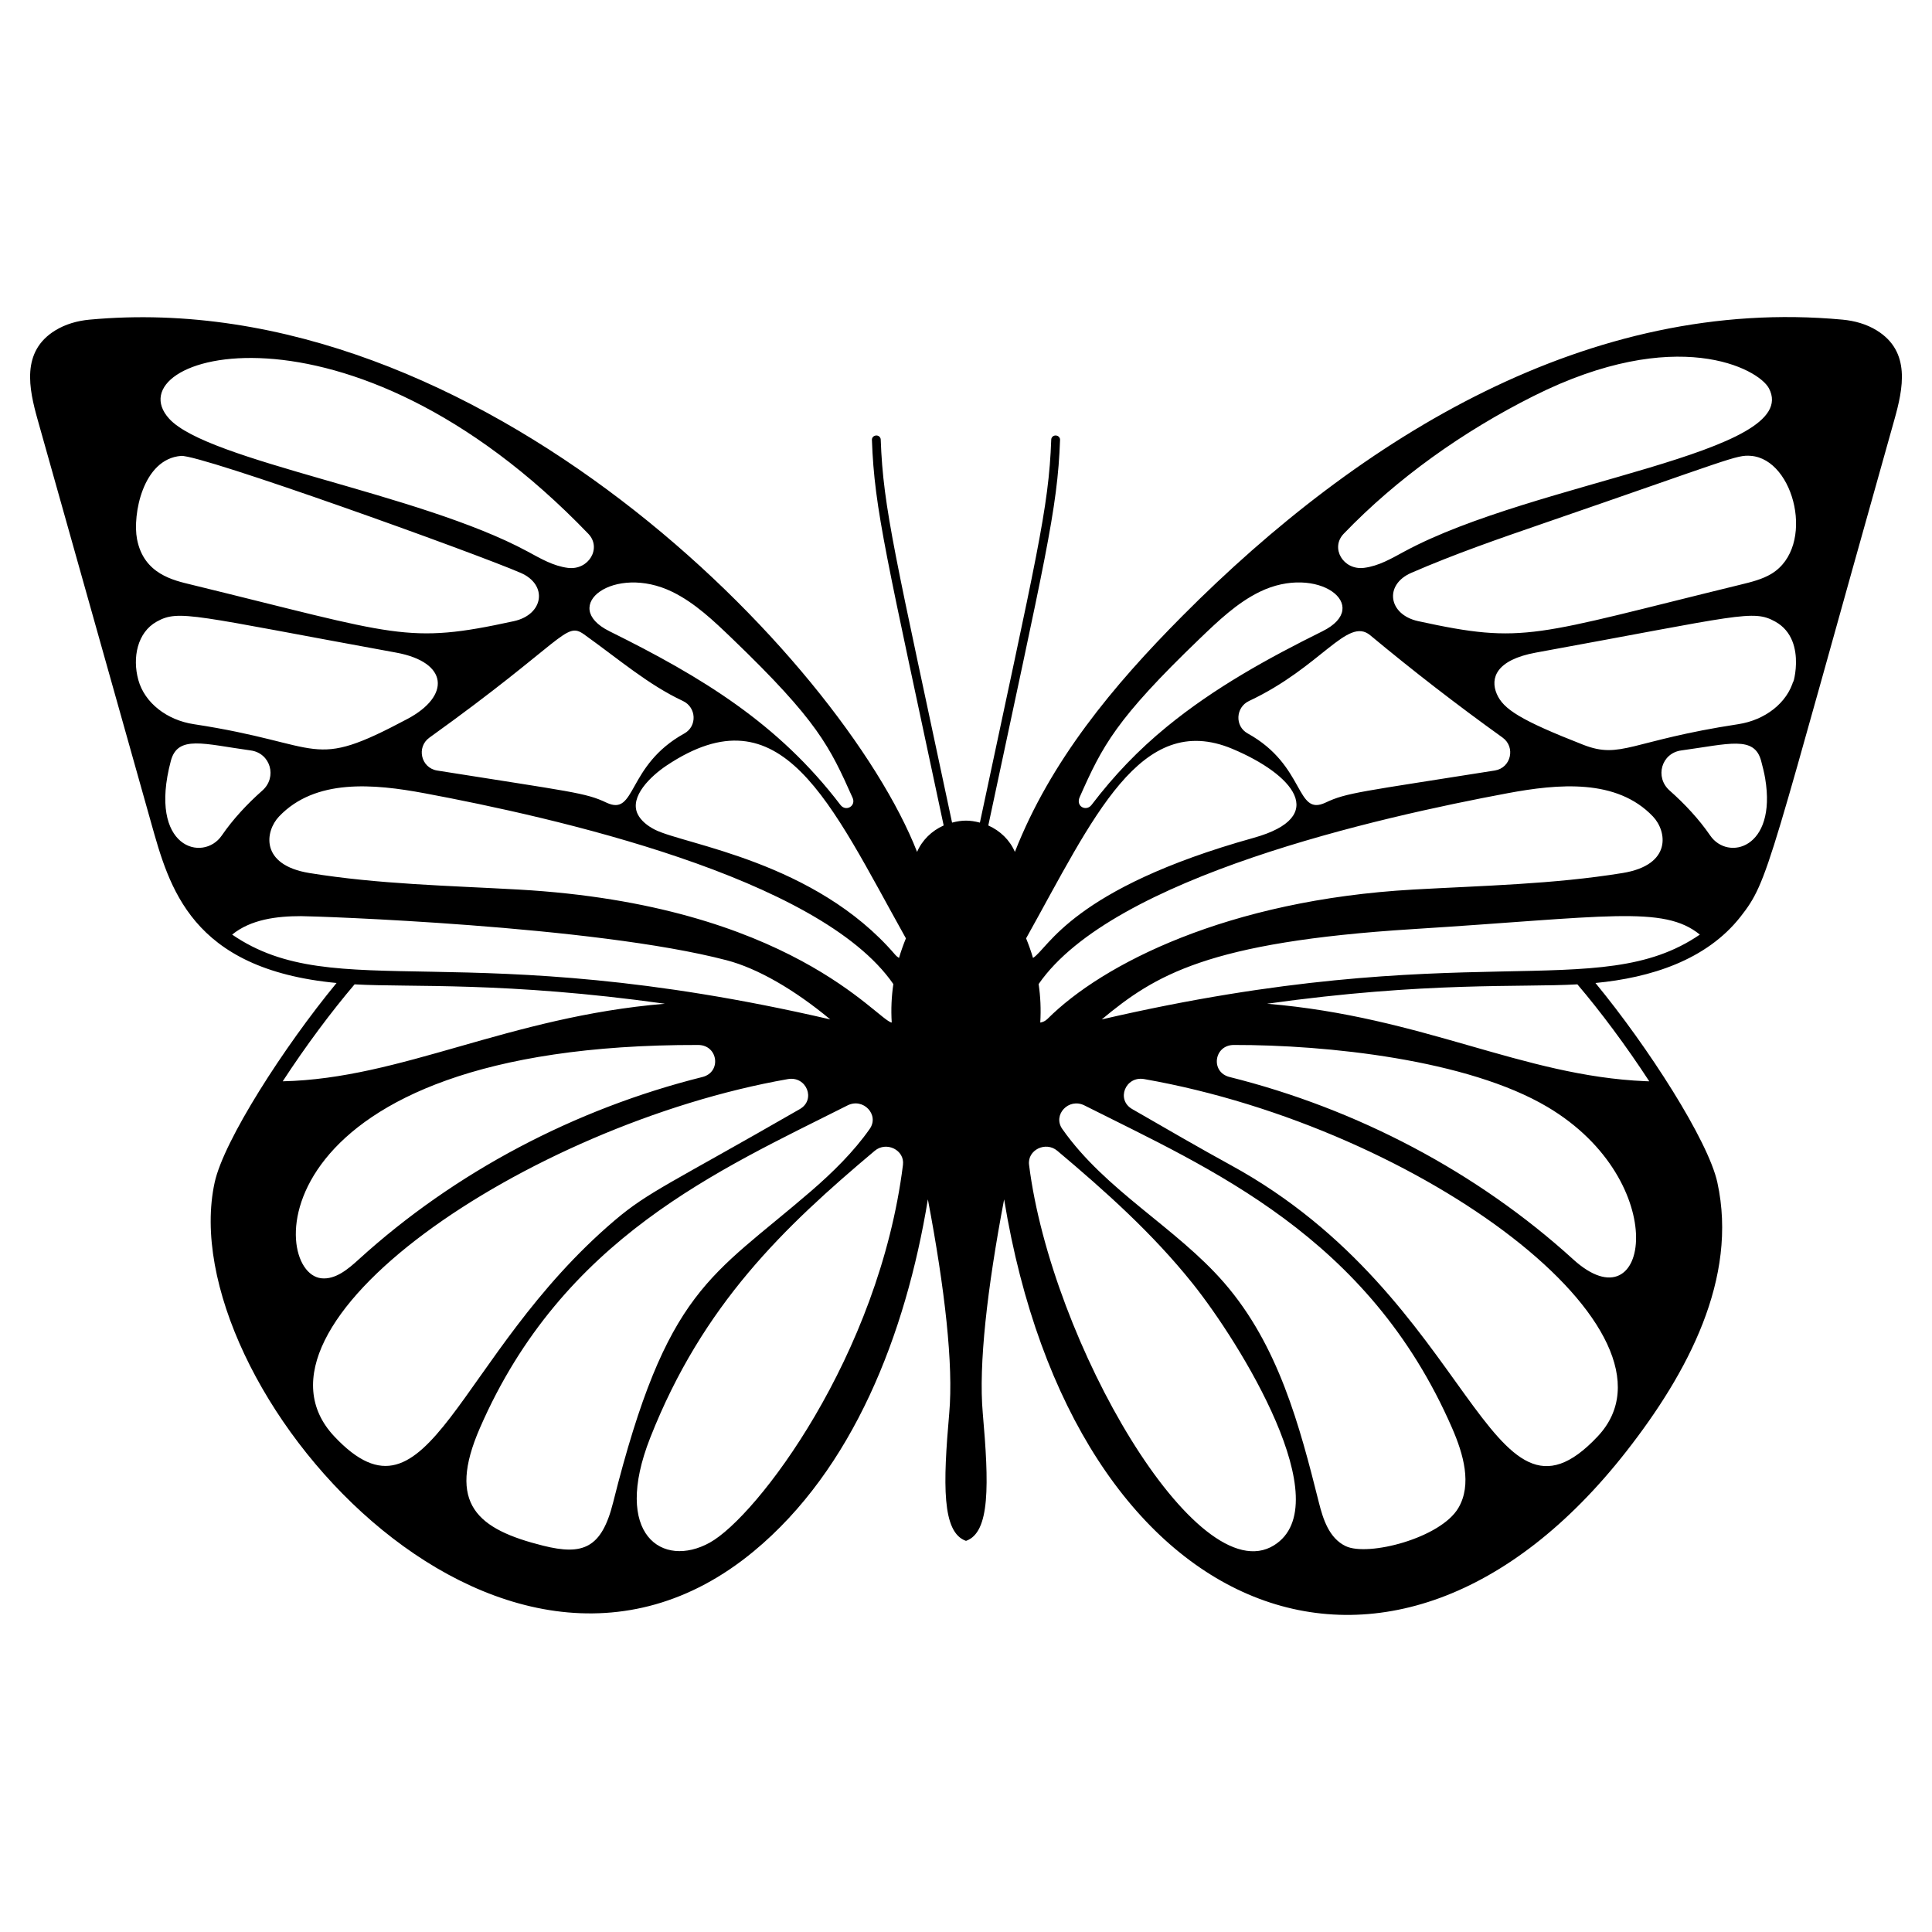
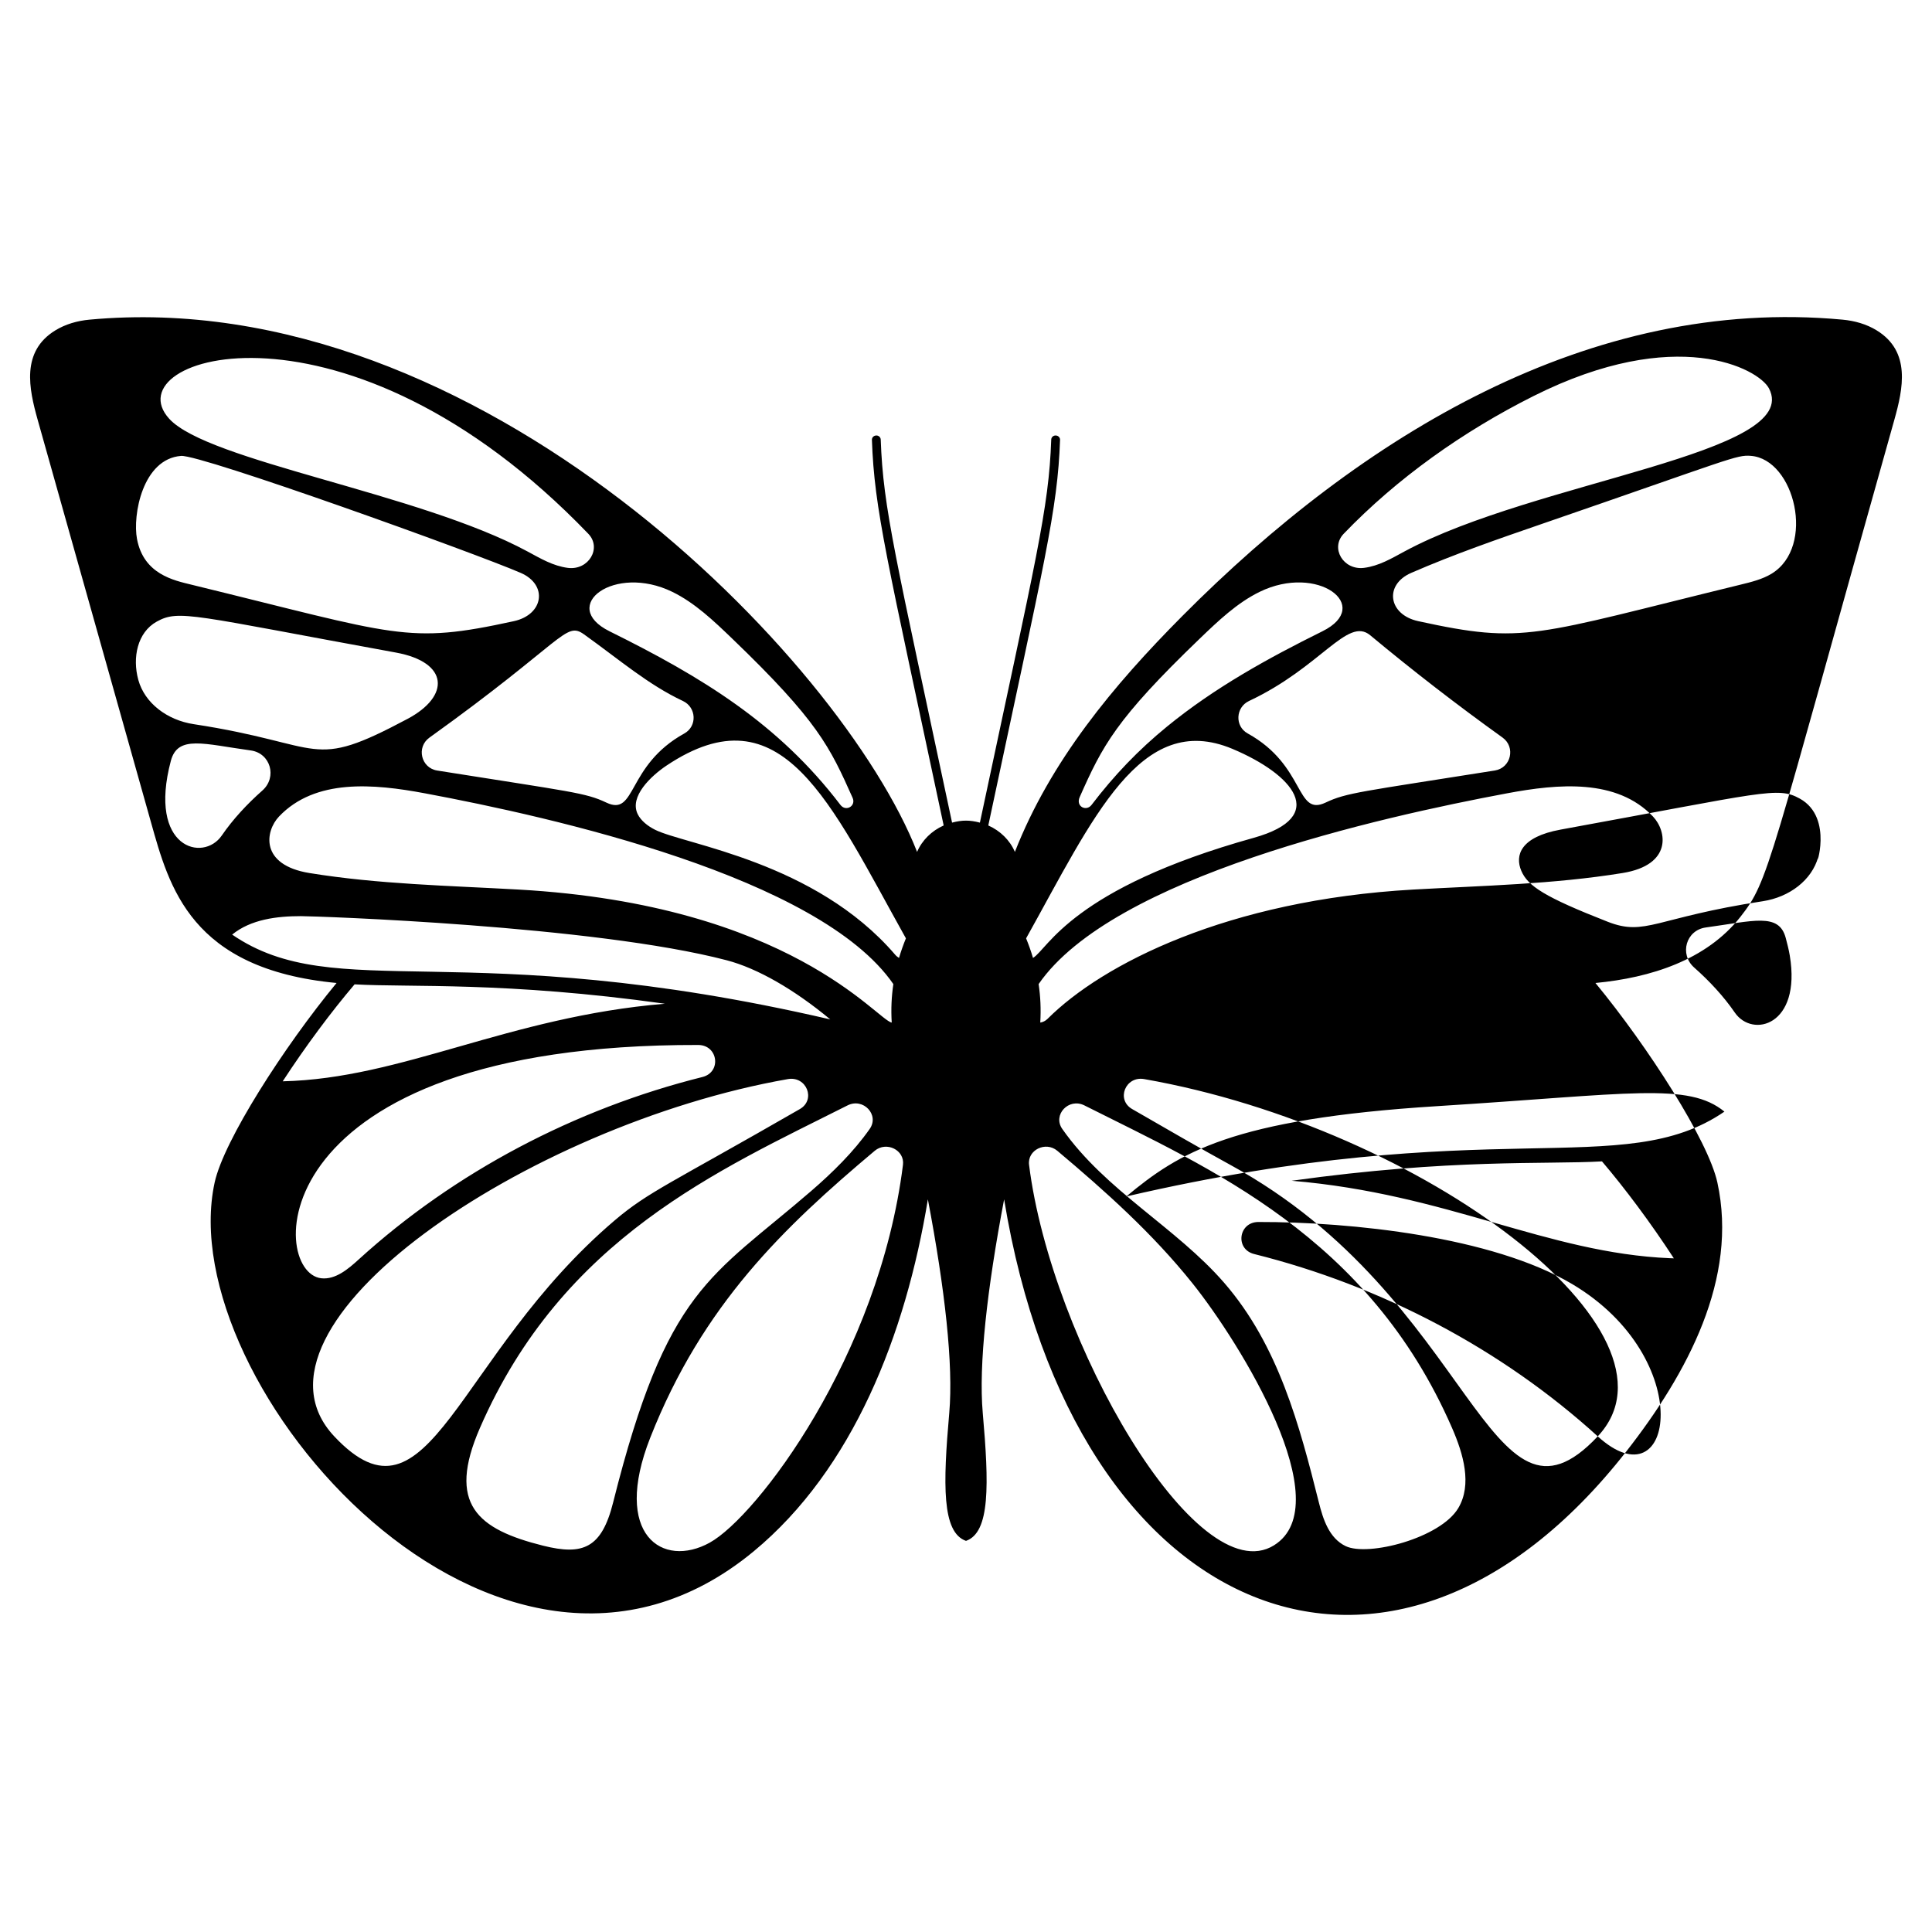
<svg xmlns="http://www.w3.org/2000/svg" fill="#000000" width="800px" height="800px" version="1.1" viewBox="144 144 512 512">
-   <path d="m641.37 231.57c-2.731-1.684-5.875-2.562-9.07-2.859-66.898-6.219-127.39 30.676-174.98 78.551-18.406 18.516-34.918 38.422-44.363 62.5-1.328-3.102-3.867-5.59-7.047-7.004 15-70.598 18.359-83.543 19.016-102.2 0.023-0.613-0.484-1.125-1.129-1.145-0.645-0.039-1.188 0.457-1.207 1.07-0.652 18.418-3.871 30.762-18.906 101.52-2.688-0.703-4.688-0.703-7.375 0-15.035-70.77-18.254-83.102-18.906-101.52-0.023-0.613-0.566-1.113-1.207-1.07-0.645 0.02-1.152 0.531-1.129 1.145 0.66 18.641 3.902 31.055 19.016 102.2-3.184 1.414-5.715 3.902-7.047 7.004-19.973-50.965-116.09-150.64-219.33-141.05-3.195 0.297-6.336 1.18-9.07 2.859-9.09 5.594-6.973 15.43-4.648 23.695 9.996 35.5 19.988 71 29.984 106.5 4.879 17.328 10.512 39.062 49.223 42.734-13.973 16.941-29.887 41.766-32.309 52.867-11.602 53.141 75.176 153.75 142.86 97.742 26.234-21.703 40.254-57.348 46.152-93.273 4.519 23.805 6.781 43.84 5.668 56.574-1.668 19-1.984 31.695 4.434 33.938 6.426-2.242 6.106-14.938 4.438-33.938-1.117-12.734 1.148-32.77 5.664-56.57 18.438 112.32 102.86 146.09 164.89 66.801 16.273-20.801 29.676-45.867 24.129-71.273-2.422-11.098-18.34-35.926-32.309-52.867 14.566-1.383 29.379-6.031 38.426-17.539 7.637-9.723 7.172-12.328 40.781-131.7 2.32-8.262 4.438-18.098-4.648-23.691zm-27.875 64.465c-2.418 1.477-5.359 2.207-8.27 2.914-55.109 13.453-57 15.859-85.398 9.66-7.91-1.723-9.086-9.641-1.828-12.793 11.559-5.023 23.312-9.078 34.547-12.949 50.512-17.402 51.602-18.363 55.461-18.059 11.613 0.91 17.215 24.074 5.488 31.227zm-194.25 108.76c19.629-28.438 90.367-44.246 124.19-50.566 13.559-2.535 29.012-3.941 38.617 6.152 3.688 3.875 5.144 12.836-8.047 14.98-18.367 2.984-36.938 3.336-55.434 4.379-49.203 2.769-82.406 19.734-96.945 34.254-0.59 0.59-1.266 0.887-1.945 0.996 0.215-3.559 0.047-6.965-0.434-10.195zm120.91-56.605c-35.574 5.652-39.266 5.852-44.852 8.5-8.02 3.801-5.211-9.781-20.66-18.324-3.453-1.906-3.203-6.918 0.363-8.598 19.133-8.984 26.078-22.434 32.109-17.422 11.367 9.457 23.07 18.5 35.082 27.121 3.516 2.531 2.234 8.043-2.043 8.723zm-40.062-62.734c14.09-14.66 31.559-27.102 50.367-36.527 37.789-18.941 59.57-7.25 62.328-2.012 9.121 17.336-61.812 24.457-96.551 43.203-3.519 1.898-6.793 3.863-10.754 4.371-5.519 0.68-9.004-5.277-5.391-9.035zm-69.957 69.77c6.019-13.57 9.582-20.609 31.801-41.973 4.887-4.695 9.891-9.477 15.879-12.406 15.391-7.523 30.191 3.734 16.641 10.449-14.387 7.125-28.605 14.961-41.191 25.258-7.555 6.176-13.977 12.867-19.988 20.754-1.391 1.828-4.269 0.449-3.141-2.082zm40.48-12.762c16.039 6.746 25.75 17.945 5.641 23.566-48.266 13.461-54.488 29.41-58.5 31.832-0.531-1.809-1.156-3.531-1.828-5.188 17.809-31.906 30.262-60.453 54.688-50.211zm-214.05 11.766c33.926 6.34 104.56 22.137 124.18 50.566-0.48 3.231-0.648 6.637-0.43 10.195-3.875-0.633-26.902-31.195-98.891-35.25-18.5-1.043-37.074-1.395-55.434-4.379-13.184-2.144-11.734-11.102-8.047-14.98 9.605-10.094 25.062-8.688 38.617-6.152zm1.238-14.754c35.984-25.812 35.992-30.922 40.988-27.348 9.383 6.711 16.961 13.309 26.203 17.648 3.57 1.68 3.816 6.684 0.363 8.598-15.418 8.523-12.66 22.117-20.66 18.324-5.555-2.637-9.113-2.82-44.852-8.5-4.281-0.688-5.562-6.199-2.043-8.723zm126.27 53.195c-0.676 1.664-1.297 3.379-1.828 5.191-0.355-0.219-0.711-0.492-1.039-0.879-21.207-24.703-55.703-29.137-63.613-33.09-1.949-0.977-3.762-2.41-4.606-4.156-2.25-4.641 3.523-10.09 7.641-12.848 30.625-20.457 43.344 9.785 63.445 45.781zm-61.895-91.82c5.988 2.926 10.992 7.707 15.879 12.406 22.711 21.832 25.836 28.629 31.891 42.172 0.965 2.176-1.781 3.769-3.227 1.879-16.418-21.535-36.57-33.82-61.184-46.008-13.562-6.719 1.273-17.961 16.641-10.449zm-22.273-15.395c3.613 3.758 0.129 9.715-5.387 9.043-3.961-0.512-7.238-2.477-10.754-4.371-28.785-15.531-84.672-23.852-94.941-35.172-15.074-16.613 47.09-36.09 111.08 30.5zm-107.91-20.637c5.191-0.402 78.012 25.797 90.004 31.004 7.254 3.152 6.082 11.066-1.828 12.793-28.43 6.203-30.551 3.731-85.398-9.66-4.719-1.152-12.684-2.766-14.465-12.098-1.211-6.344 1.477-21.246 11.688-22.039zm-11.332 59.398c-0.008-0.035-0.02-0.07-0.027-0.105-1.574-5.773-0.277-12.52 4.914-15.387 5.914-3.262 9.266-1.664 63.395 8.215 13.961 2.547 14.441 11.508 3.059 17.566-26.207 13.965-21.398 6.781-56.656 1.406-7.098-1.078-12.996-5.613-14.684-11.695zm8.609 21.426c1.836-6.926 8.727-4.473 21.176-2.769 5.246 0.719 7.074 7.098 3.074 10.629-4.019 3.551-7.801 7.617-10.754 11.922-4.91 7.156-19.641 3.398-13.496-19.781zm16.246 46.035c4.981-4.051 11.852-4.891 18.242-4.891 3.875 0 77.648 2.481 112.83 11.695 8.18 2.144 17.918 7.762 27.438 15.672-97.402-22.574-130.97-3.617-158.51-22.477zm13.402 38.879c6.117-9.391 12.945-18.523 19.047-25.695 14.918 0.852 40.008-0.77 82.238 5.137-41.621 3.481-69.668 19.848-101.29 20.559zm110.1-9.629c5.293 0.012 6.242 7.211 1.121 8.492-33.719 8.418-65.613 25.18-91.047 48.316-2.816 2.566-6.184 5.43-9.945 5.019-14.148-1.539-16.359-62.066 99.871-61.828zm-96.441 103.72c-27.488-29.273 51.176-82.555 120.21-94.676 4.957-0.871 7.492 5.461 3.176 7.945-34.18 19.684-40.074 21.852-49.047 29.48-42.266 35.93-49.043 84.191-74.34 57.25zm55.387 28.984c-17.473-4.363-25.59-11.012-16.781-31.215 21.941-50.352 63.273-68.27 97.426-85.477 4.168-2.098 8.488 2.5 5.871 6.234-4.262 6.082-9.863 11.574-15.523 16.465-26.617 22.969-38.211 25.66-52.477 82.535-3.043 12.141-8.004 14.082-18.516 11.457zm44.129-0.816c-12.48 6.894-25.941-1.996-15.781-27.797 13.914-35.34 35.477-55.844 59.492-76.043 3.102-2.609 7.981-0.199 7.488 3.715-6.344 50.695-38.738 93.242-51.199 100.12zm149.54 0.699c-20.43 12.719-59.066-53.965-64.926-100.83-0.488-3.914 4.387-6.324 7.488-3.715 12.742 10.719 25.227 21.883 35.805 35.102 12.727 15.895 39.047 58.602 21.633 69.441zm48.844-9.891c-4.707 8-23.945 12.953-29.871 10.113-4.387-2.106-5.984-7.137-7.094-11.562-5.117-20.402-10.711-41.648-25.098-58.223-12.766-14.703-31.406-24.379-42.906-40.773-2.617-3.734 1.707-8.332 5.871-6.234 33.316 16.789 75.246 34.582 97.426 85.477 3.016 6.918 5.34 14.973 1.672 21.203zm36.938-18.977c-28.996 30.883-32.477-36.48-97.289-71.898-7.773-4.246-17.047-9.625-26.098-14.84-4.316-2.484-1.781-8.812 3.176-7.945 74.129 13.023 145.91 67.32 120.21 94.684zm-6.516-46.914c-25.434-23.137-57.324-39.898-91.047-48.316-5.121-1.277-4.176-8.48 1.121-8.492 24.578-0.051 61.957 3.879 83.125 16.434 33.289 19.746 27.047 58.801 6.801 40.375zm20.172-47.176c-0.336-0.008-0.676-0.016-1.008-0.031-32.742-1.387-58.84-17.062-100.28-20.527 42.324-5.918 67.254-4.277 82.238-5.137 6.106 7.172 12.934 16.309 19.047 25.695zm-145.11-16.398c14.031-11.656 27.906-20.512 82.43-23.934 51.316-3.223 66.438-6.391 76.082 1.453-27.07 18.539-61.82 0.066-158.51 22.48zm161.26-48.734c-2.953-4.305-6.734-8.371-10.754-11.922-4-3.535-2.18-9.914 3.074-10.629 12.66-1.727 19.383-3.988 21.176 2.769 0.41 1.547 0.812 3.098 1.074 4.676 3.102 18.602-9.898 21.914-14.57 15.105zm22.105-41.207c-1.691 6.086-7.59 10.617-14.68 11.699-28.496 4.344-31.055 9.379-41.102 5.445-16.695-6.535-21.18-9.457-22.895-13.484-1.758-4.125-0.227-8.996 10.402-10.938 54.23-9.898 57.484-11.48 63.395-8.215 9.25 5.106 3.805 19.367 4.879 15.492z" />
+   <path d="m641.37 231.57c-2.731-1.684-5.875-2.562-9.07-2.859-66.898-6.219-127.39 30.676-174.98 78.551-18.406 18.516-34.918 38.422-44.363 62.5-1.328-3.102-3.867-5.59-7.047-7.004 15-70.598 18.359-83.543 19.016-102.2 0.023-0.613-0.484-1.125-1.129-1.145-0.645-0.039-1.188 0.457-1.207 1.07-0.652 18.418-3.871 30.762-18.906 101.52-2.688-0.703-4.688-0.703-7.375 0-15.035-70.77-18.254-83.102-18.906-101.52-0.023-0.613-0.566-1.113-1.207-1.07-0.645 0.02-1.152 0.531-1.129 1.145 0.66 18.641 3.902 31.055 19.016 102.2-3.184 1.414-5.715 3.902-7.047 7.004-19.973-50.965-116.09-150.64-219.33-141.05-3.195 0.297-6.336 1.18-9.07 2.859-9.09 5.594-6.973 15.43-4.648 23.695 9.996 35.5 19.988 71 29.984 106.5 4.879 17.328 10.512 39.062 49.223 42.734-13.973 16.941-29.887 41.766-32.309 52.867-11.602 53.141 75.176 153.75 142.86 97.742 26.234-21.703 40.254-57.348 46.152-93.273 4.519 23.805 6.781 43.84 5.668 56.574-1.668 19-1.984 31.695 4.434 33.938 6.426-2.242 6.106-14.938 4.438-33.938-1.117-12.734 1.148-32.77 5.664-56.57 18.438 112.32 102.86 146.09 164.89 66.801 16.273-20.801 29.676-45.867 24.129-71.273-2.422-11.098-18.34-35.926-32.309-52.867 14.566-1.383 29.379-6.031 38.426-17.539 7.637-9.723 7.172-12.328 40.781-131.7 2.32-8.262 4.438-18.098-4.648-23.691zm-27.875 64.465c-2.418 1.477-5.359 2.207-8.27 2.914-55.109 13.453-57 15.859-85.398 9.66-7.91-1.723-9.086-9.641-1.828-12.793 11.559-5.023 23.312-9.078 34.547-12.949 50.512-17.402 51.602-18.363 55.461-18.059 11.613 0.91 17.215 24.074 5.488 31.227zm-194.25 108.76c19.629-28.438 90.367-44.246 124.19-50.566 13.559-2.535 29.012-3.941 38.617 6.152 3.688 3.875 5.144 12.836-8.047 14.98-18.367 2.984-36.938 3.336-55.434 4.379-49.203 2.769-82.406 19.734-96.945 34.254-0.59 0.59-1.266 0.887-1.945 0.996 0.215-3.559 0.047-6.965-0.434-10.195zm120.91-56.605c-35.574 5.652-39.266 5.852-44.852 8.5-8.02 3.801-5.211-9.781-20.66-18.324-3.453-1.906-3.203-6.918 0.363-8.598 19.133-8.984 26.078-22.434 32.109-17.422 11.367 9.457 23.07 18.5 35.082 27.121 3.516 2.531 2.234 8.043-2.043 8.723zm-40.062-62.734c14.09-14.66 31.559-27.102 50.367-36.527 37.789-18.941 59.57-7.25 62.328-2.012 9.121 17.336-61.812 24.457-96.551 43.203-3.519 1.898-6.793 3.863-10.754 4.371-5.519 0.68-9.004-5.277-5.391-9.035zm-69.957 69.77c6.019-13.57 9.582-20.609 31.801-41.973 4.887-4.695 9.891-9.477 15.879-12.406 15.391-7.523 30.191 3.734 16.641 10.449-14.387 7.125-28.605 14.961-41.191 25.258-7.555 6.176-13.977 12.867-19.988 20.754-1.391 1.828-4.269 0.449-3.141-2.082zm40.48-12.762c16.039 6.746 25.75 17.945 5.641 23.566-48.266 13.461-54.488 29.41-58.5 31.832-0.531-1.809-1.156-3.531-1.828-5.188 17.809-31.906 30.262-60.453 54.688-50.211zm-214.05 11.766c33.926 6.34 104.56 22.137 124.18 50.566-0.48 3.231-0.648 6.637-0.43 10.195-3.875-0.633-26.902-31.195-98.891-35.25-18.5-1.043-37.074-1.395-55.434-4.379-13.184-2.144-11.734-11.102-8.047-14.98 9.605-10.094 25.062-8.688 38.617-6.152zm1.238-14.754c35.984-25.812 35.992-30.922 40.988-27.348 9.383 6.711 16.961 13.309 26.203 17.648 3.57 1.68 3.816 6.684 0.363 8.598-15.418 8.523-12.66 22.117-20.66 18.324-5.555-2.637-9.113-2.82-44.852-8.5-4.281-0.688-5.562-6.199-2.043-8.723zm126.27 53.195c-0.676 1.664-1.297 3.379-1.828 5.191-0.355-0.219-0.711-0.492-1.039-0.879-21.207-24.703-55.703-29.137-63.613-33.09-1.949-0.977-3.762-2.41-4.606-4.156-2.25-4.641 3.523-10.09 7.641-12.848 30.625-20.457 43.344 9.785 63.445 45.781zm-61.895-91.82c5.988 2.926 10.992 7.707 15.879 12.406 22.711 21.832 25.836 28.629 31.891 42.172 0.965 2.176-1.781 3.769-3.227 1.879-16.418-21.535-36.57-33.82-61.184-46.008-13.562-6.719 1.273-17.961 16.641-10.449zm-22.273-15.395c3.613 3.758 0.129 9.715-5.387 9.043-3.961-0.512-7.238-2.477-10.754-4.371-28.785-15.531-84.672-23.852-94.941-35.172-15.074-16.613 47.09-36.09 111.08 30.5zm-107.91-20.637c5.191-0.402 78.012 25.797 90.004 31.004 7.254 3.152 6.082 11.066-1.828 12.793-28.43 6.203-30.551 3.731-85.398-9.66-4.719-1.152-12.684-2.766-14.465-12.098-1.211-6.344 1.477-21.246 11.688-22.039zm-11.332 59.398c-0.008-0.035-0.02-0.07-0.027-0.105-1.574-5.773-0.277-12.52 4.914-15.387 5.914-3.262 9.266-1.664 63.395 8.215 13.961 2.547 14.441 11.508 3.059 17.566-26.207 13.965-21.398 6.781-56.656 1.406-7.098-1.078-12.996-5.613-14.684-11.695zm8.609 21.426c1.836-6.926 8.727-4.473 21.176-2.769 5.246 0.719 7.074 7.098 3.074 10.629-4.019 3.551-7.801 7.617-10.754 11.922-4.91 7.156-19.641 3.398-13.496-19.781zm16.246 46.035c4.981-4.051 11.852-4.891 18.242-4.891 3.875 0 77.648 2.481 112.83 11.695 8.18 2.144 17.918 7.762 27.438 15.672-97.402-22.574-130.97-3.617-158.51-22.477zm13.402 38.879c6.117-9.391 12.945-18.523 19.047-25.695 14.918 0.852 40.008-0.77 82.238 5.137-41.621 3.481-69.668 19.848-101.29 20.559zm110.1-9.629c5.293 0.012 6.242 7.211 1.121 8.492-33.719 8.418-65.613 25.18-91.047 48.316-2.816 2.566-6.184 5.43-9.945 5.019-14.148-1.539-16.359-62.066 99.871-61.828zm-96.441 103.72c-27.488-29.273 51.176-82.555 120.21-94.676 4.957-0.871 7.492 5.461 3.176 7.945-34.18 19.684-40.074 21.852-49.047 29.48-42.266 35.93-49.043 84.191-74.34 57.25zm55.387 28.984c-17.473-4.363-25.59-11.012-16.781-31.215 21.941-50.352 63.273-68.27 97.426-85.477 4.168-2.098 8.488 2.5 5.871 6.234-4.262 6.082-9.863 11.574-15.523 16.465-26.617 22.969-38.211 25.66-52.477 82.535-3.043 12.141-8.004 14.082-18.516 11.457zm44.129-0.816c-12.48 6.894-25.941-1.996-15.781-27.797 13.914-35.34 35.477-55.844 59.492-76.043 3.102-2.609 7.981-0.199 7.488 3.715-6.344 50.695-38.738 93.242-51.199 100.12zm149.54 0.699c-20.43 12.719-59.066-53.965-64.926-100.83-0.488-3.914 4.387-6.324 7.488-3.715 12.742 10.719 25.227 21.883 35.805 35.102 12.727 15.895 39.047 58.602 21.633 69.441zm48.844-9.891c-4.707 8-23.945 12.953-29.871 10.113-4.387-2.106-5.984-7.137-7.094-11.562-5.117-20.402-10.711-41.648-25.098-58.223-12.766-14.703-31.406-24.379-42.906-40.773-2.617-3.734 1.707-8.332 5.871-6.234 33.316 16.789 75.246 34.582 97.426 85.477 3.016 6.918 5.34 14.973 1.672 21.203zm36.938-18.977c-28.996 30.883-32.477-36.48-97.289-71.898-7.773-4.246-17.047-9.625-26.098-14.84-4.316-2.484-1.781-8.812 3.176-7.945 74.129 13.023 145.91 67.32 120.21 94.684zc-25.434-23.137-57.324-39.898-91.047-48.316-5.121-1.277-4.176-8.48 1.121-8.492 24.578-0.051 61.957 3.879 83.125 16.434 33.289 19.746 27.047 58.801 6.801 40.375zm20.172-47.176c-0.336-0.008-0.676-0.016-1.008-0.031-32.742-1.387-58.84-17.062-100.28-20.527 42.324-5.918 67.254-4.277 82.238-5.137 6.106 7.172 12.934 16.309 19.047 25.695zm-145.11-16.398c14.031-11.656 27.906-20.512 82.43-23.934 51.316-3.223 66.438-6.391 76.082 1.453-27.07 18.539-61.82 0.066-158.51 22.48zm161.26-48.734c-2.953-4.305-6.734-8.371-10.754-11.922-4-3.535-2.18-9.914 3.074-10.629 12.66-1.727 19.383-3.988 21.176 2.769 0.41 1.547 0.812 3.098 1.074 4.676 3.102 18.602-9.898 21.914-14.57 15.105zm22.105-41.207c-1.691 6.086-7.59 10.617-14.68 11.699-28.496 4.344-31.055 9.379-41.102 5.445-16.695-6.535-21.18-9.457-22.895-13.484-1.758-4.125-0.227-8.996 10.402-10.938 54.23-9.898 57.484-11.48 63.395-8.215 9.25 5.106 3.805 19.367 4.879 15.492z" />
</svg>